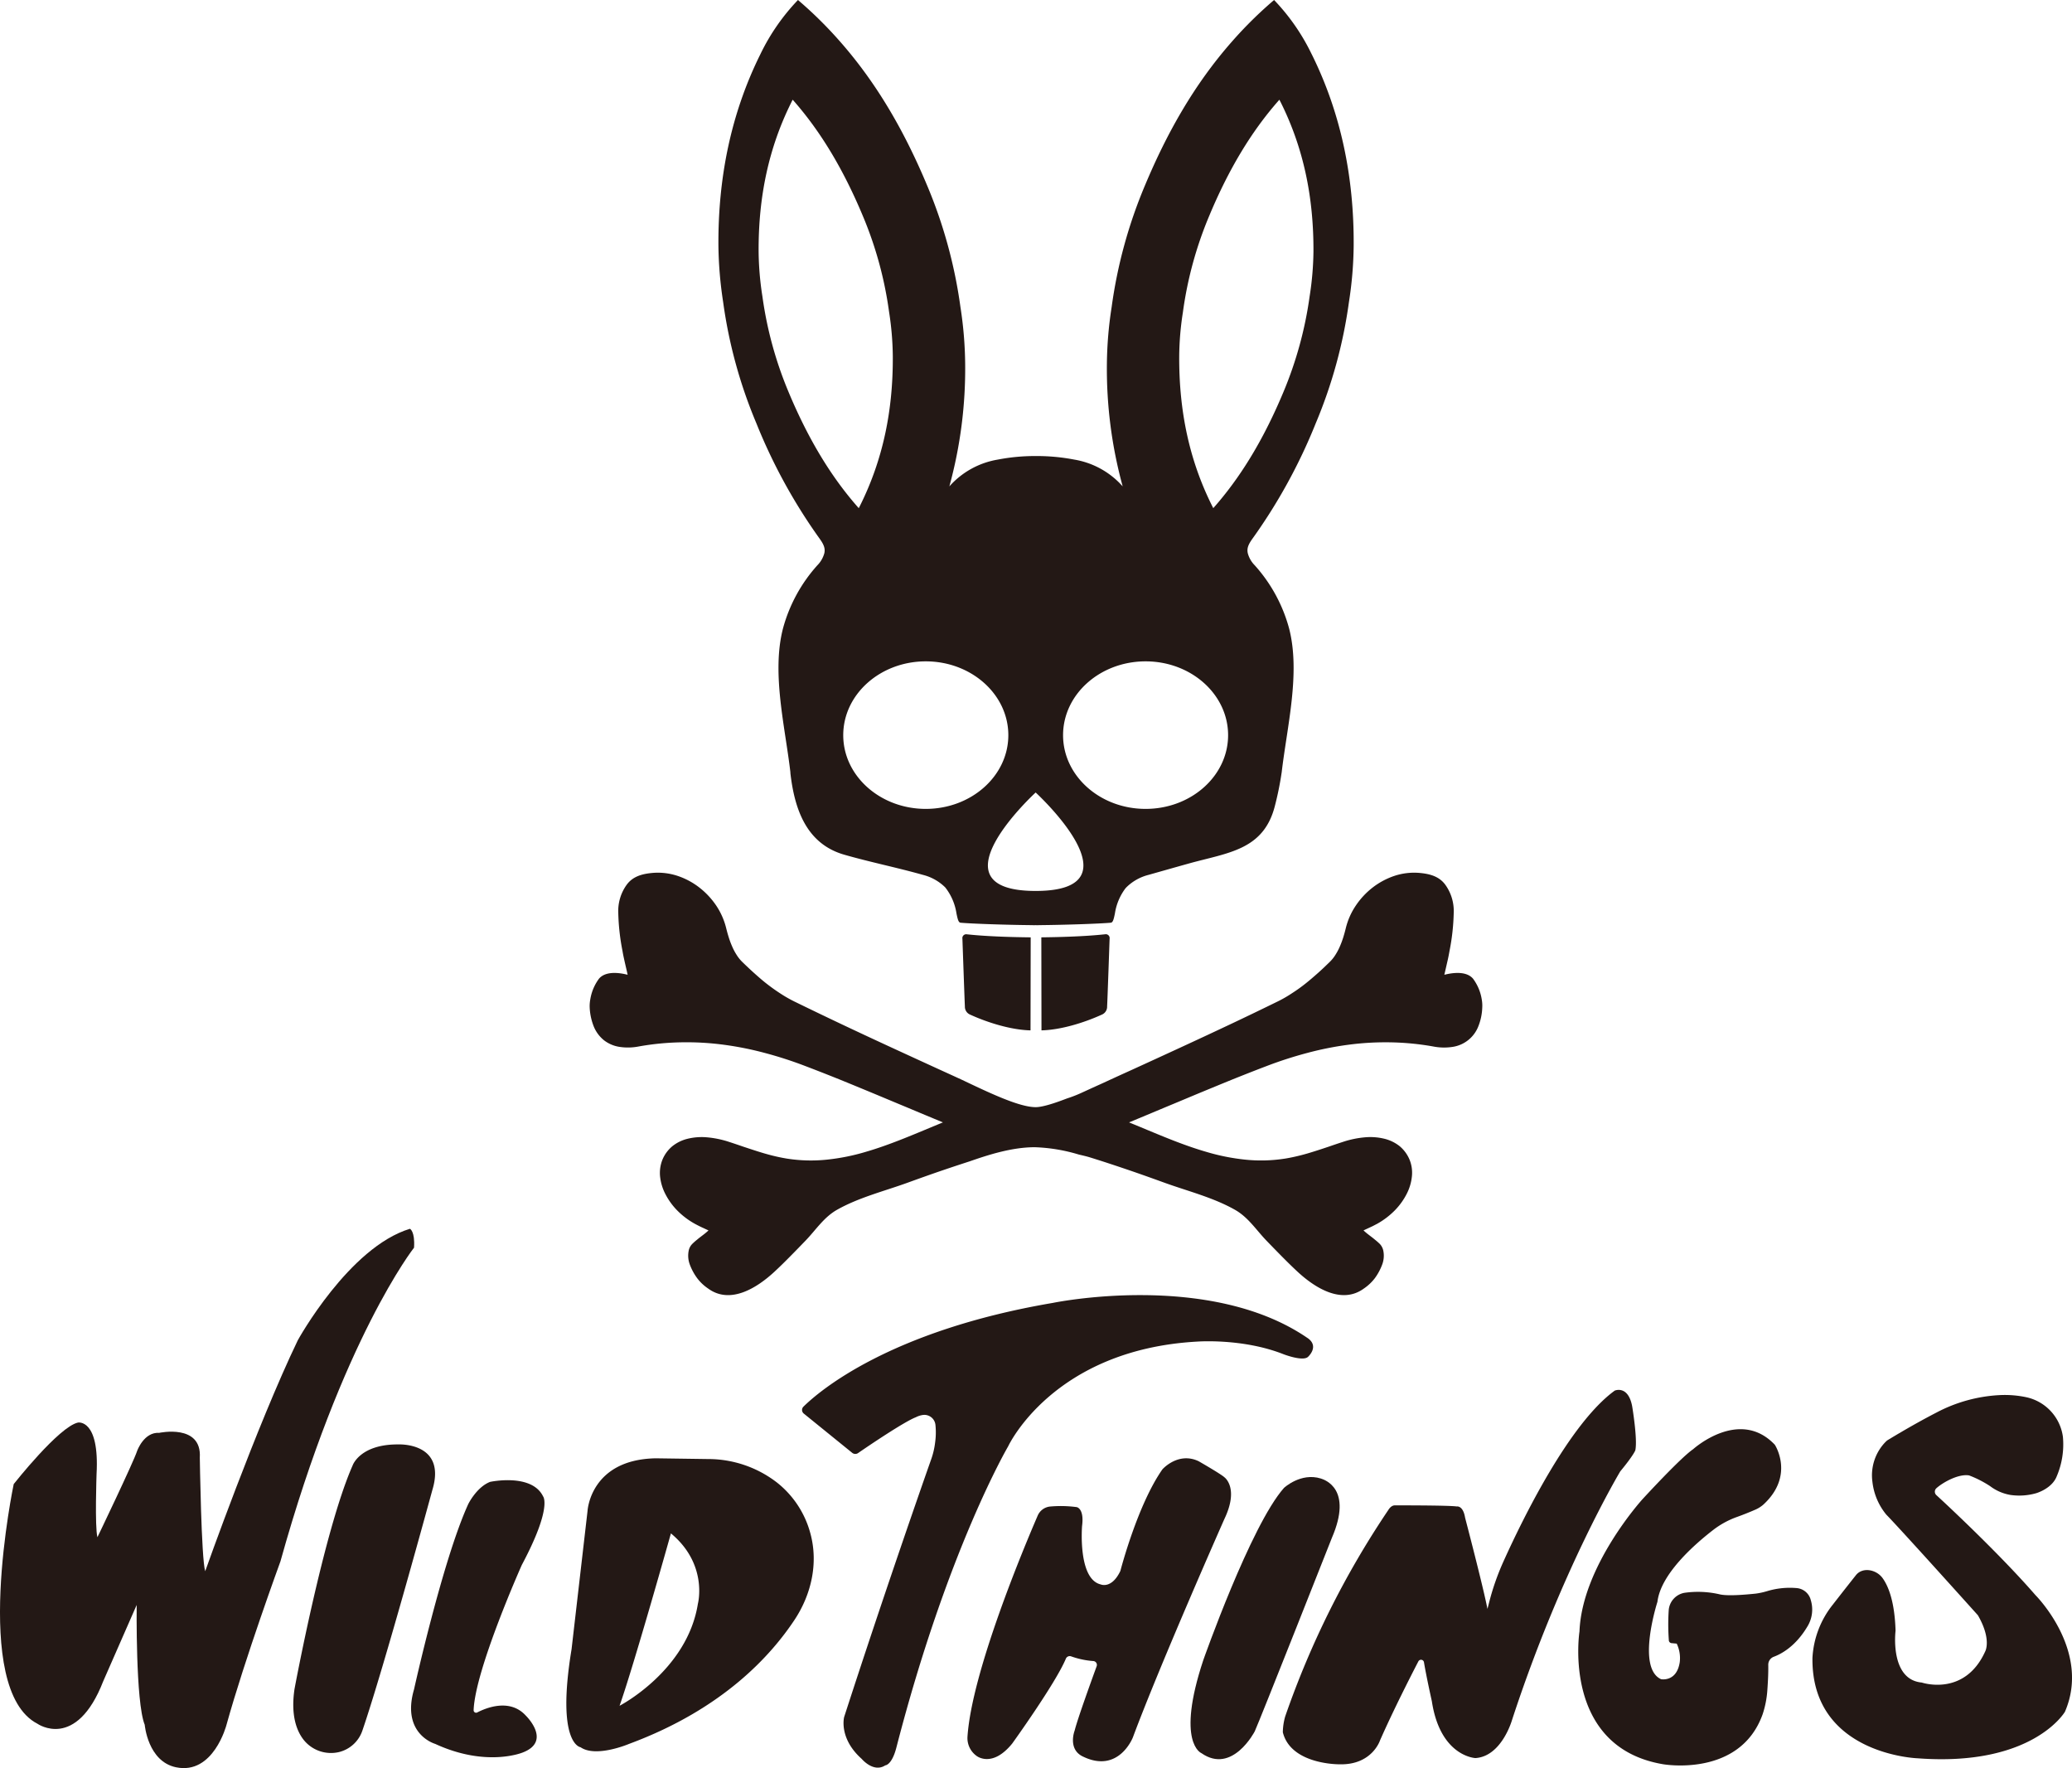
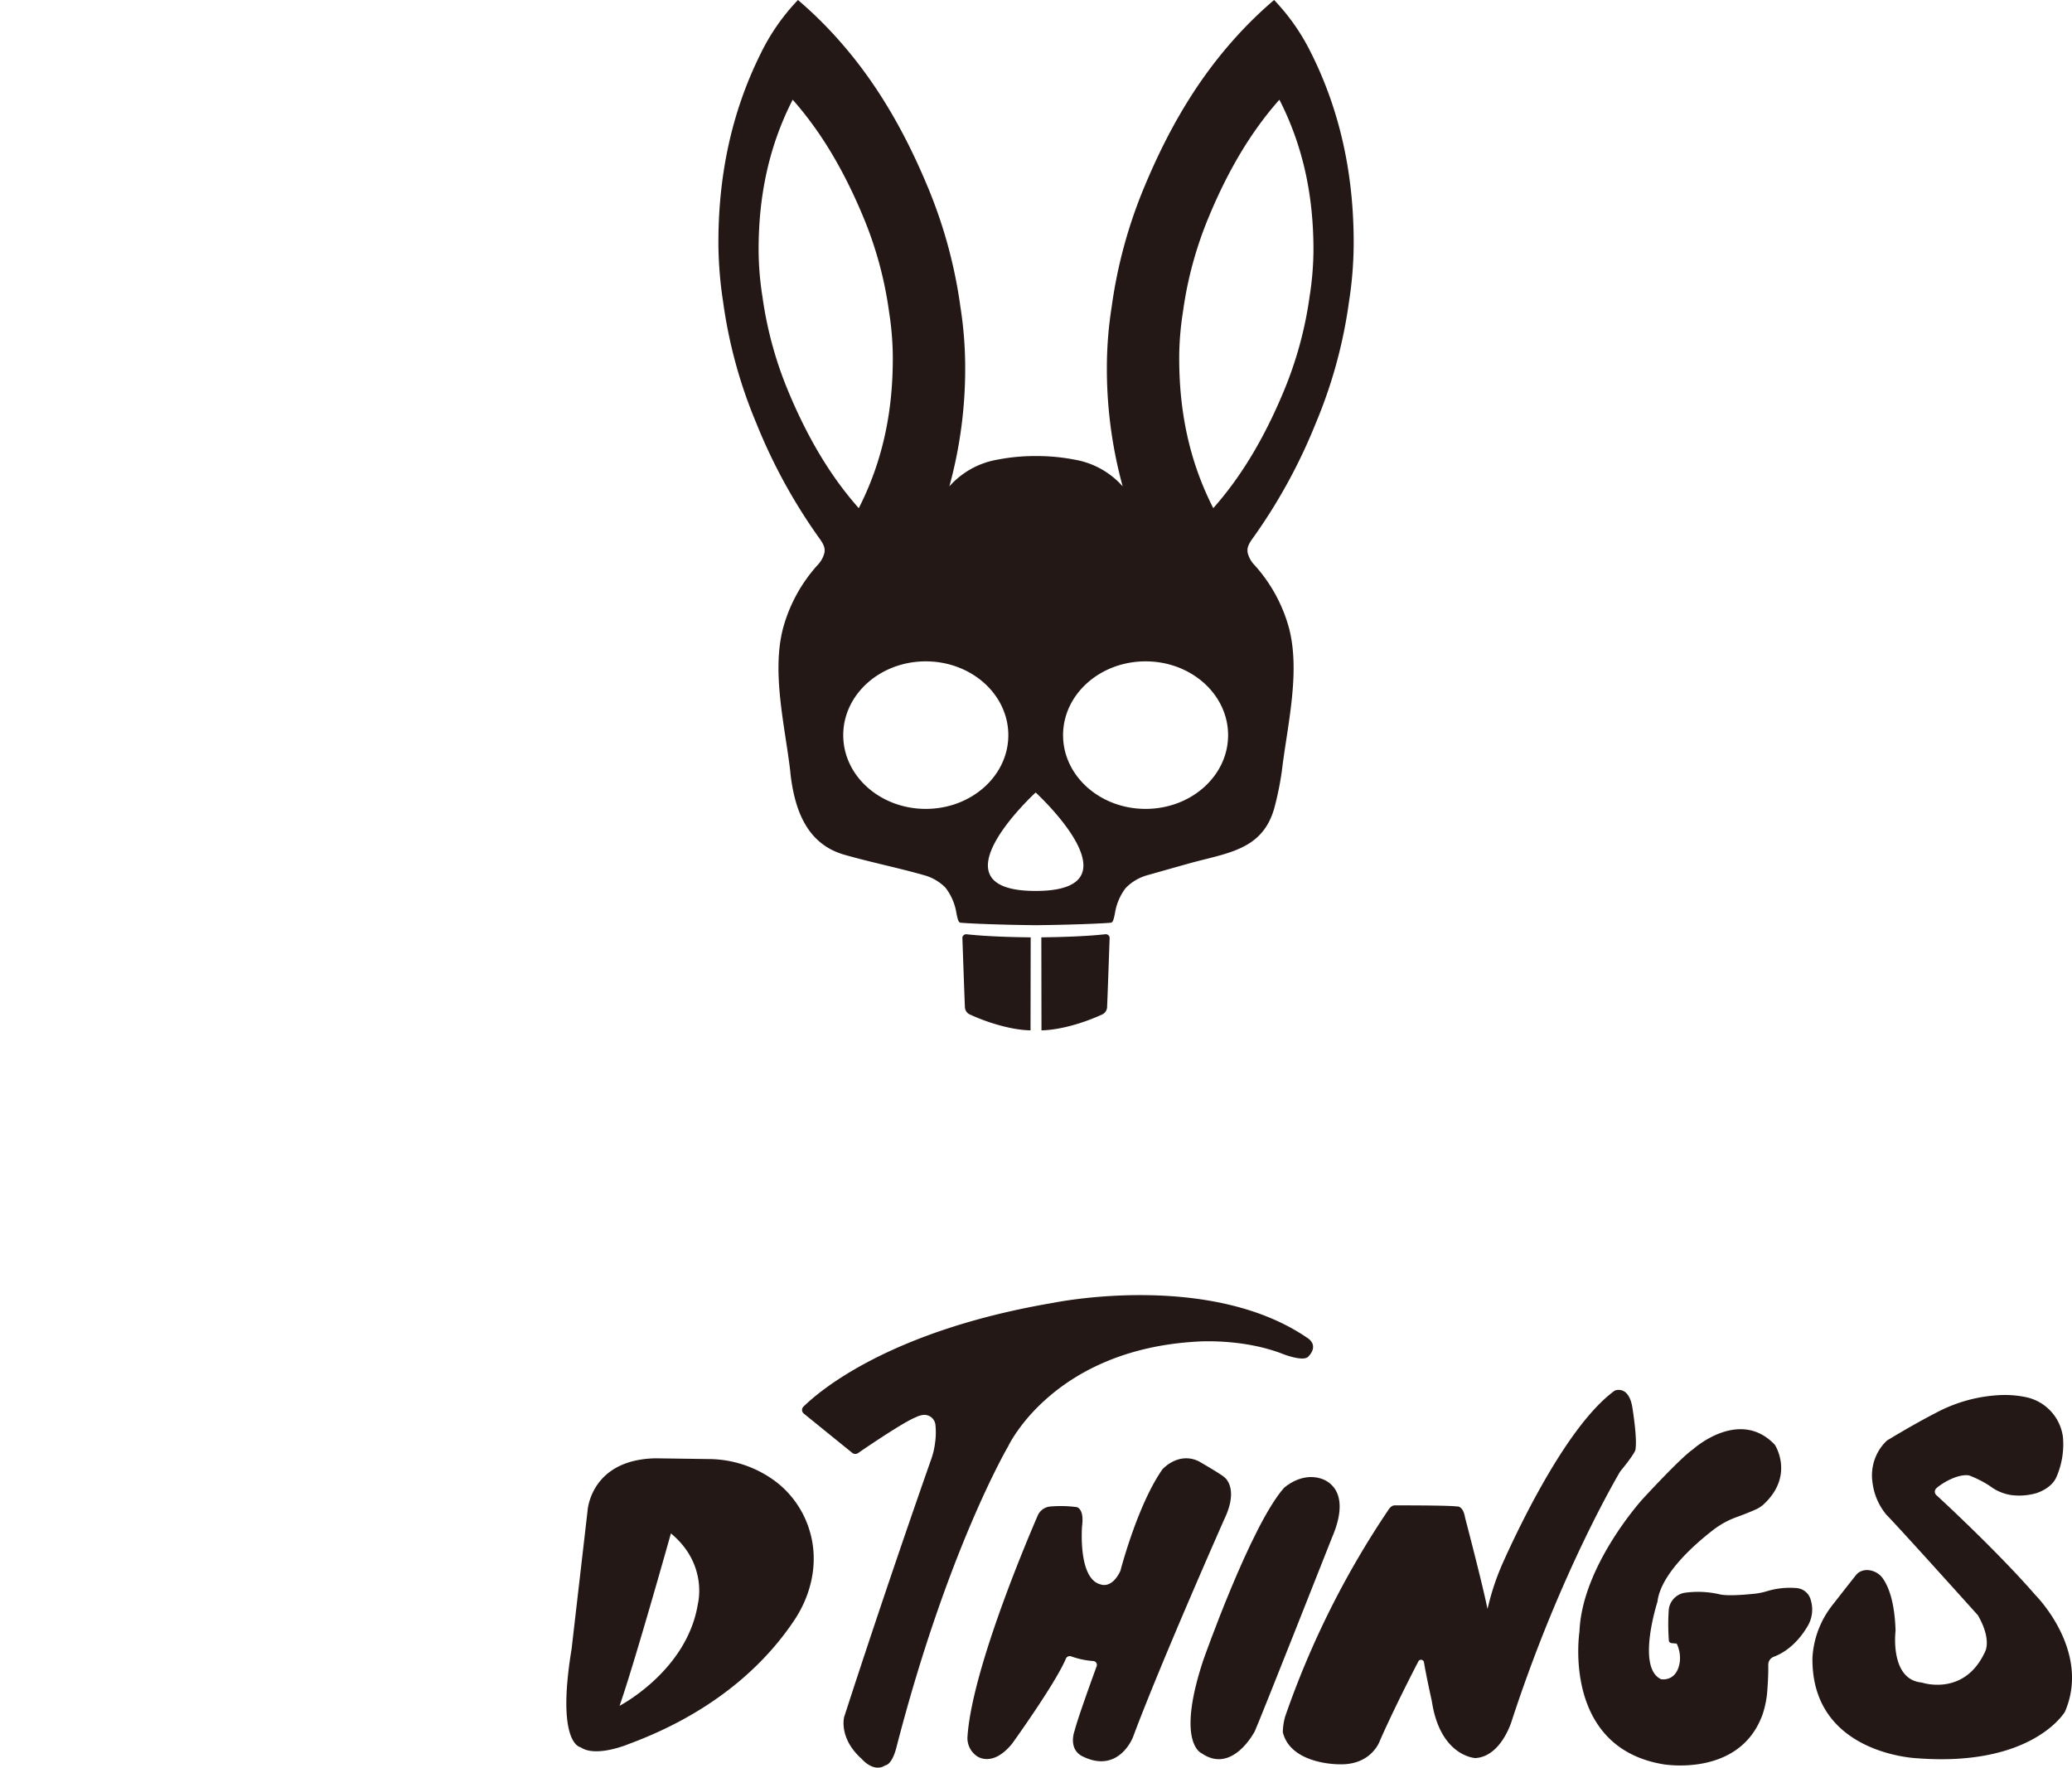
<svg xmlns="http://www.w3.org/2000/svg" width="513.605" height="438.234" viewBox="0 0 513.605 438.234">
  <path d="M324.659,73.256l-.026.166a94.794,94.794,0,0,1-6.519,23.792c-4.575,10.934-9.841,19.846-16.092,27.256-.42.494-.842.991-1.277,1.473-.132-.248-.259-.5-.381-.748-5.507-11.1-8.142-23.2-8.061-36.989a73.194,73.194,0,0,1,.912-10.793l.022-.175a94.016,94.016,0,0,1,6.524-23.781c4.82-11.55,10.448-20.886,17.2-28.549.056-.07.107-.128.167-.194.123.241.259.492.384.745,5.511,11.1,8.14,23.2,8.065,36.988a76.208,76.208,0,0,1-.917,10.809M283.967,200.487c-11.3,0-20.455-8.183-20.455-18.267,0-10.107,9.153-18.3,20.455-18.3s20.453,8.191,20.453,18.3c0,10.084-9.156,18.267-20.453,18.267m-27.25,20.338c-26.628,0,0-24.4,0-24.4s26.633,24.4,0,24.4m-27.24-20.338c-11.3,0-20.456-8.183-20.456-18.267,0-10.107,9.157-18.3,20.456-18.3s20.466,8.191,20.466,18.3c0,10.084-9.171,18.267-20.466,18.267M195.491,97.214a94.482,94.482,0,0,1-6.512-23.792l-.028-.166a75.8,75.8,0,0,1-.905-10.809c-.085-13.793,2.557-25.889,8.065-36.988.12-.253.248-.5.373-.745.059.066.115.124.179.194,6.737,7.663,12.358,17,17.191,28.549a93.92,93.92,0,0,1,6.519,23.781l.027.175a75.1,75.1,0,0,1,.906,10.793C221.4,102,218.755,114.1,213.249,125.2c-.124.252-.248.5-.381.748-.436-.482-.855-.979-1.277-1.473-6.258-7.41-11.52-16.322-16.1-27.256m129.65-83.776A52.118,52.118,0,0,0,315.82,0a101.048,101.048,0,0,0-10.441,10.3c-9.475,10.758-16.227,22.883-21.6,35.738a118.679,118.679,0,0,0-8.223,30.052,96.748,96.748,0,0,0-1.179,14,110.242,110.242,0,0,0,3.913,30.461,20.532,20.532,0,0,0-11.988-6.637,48.959,48.959,0,0,0-9.475-.88h-.082a48.333,48.333,0,0,0-9.424.88,20.6,20.6,0,0,0-11.994,6.637,110.281,110.281,0,0,0,3.917-30.461,97.449,97.449,0,0,0-1.173-14,119.02,119.02,0,0,0-8.226-30.052c-5.378-12.855-12.138-24.98-21.61-35.738A101.581,101.581,0,0,0,197.8,0a52.085,52.085,0,0,0-9.319,13.438c-7.247,14.606-10.506,30.478-10.4,47.407a98.886,98.886,0,0,0,1.169,14,118.82,118.82,0,0,0,8.23,30.048,136.363,136.363,0,0,0,15.788,28.76c1.1,1.55,1.269,2.427,1.079,3.42a6.773,6.773,0,0,1-1.708,3,38.371,38.371,0,0,0-8.555,15.7c-2.87,11.1.556,24.443,1.847,35.73l-.021.014c1,8.865,3.875,17.6,13.361,20.324,6.462,1.856,13.077,3.18,19.553,5.013a11.955,11.955,0,0,1,5.485,3.1l.152.193a13.775,13.775,0,0,1,2.629,6.255c.287,1.369.476,2.261,1.029,2.3,2.82.249,10.984.534,17.77.6.09,0,.186.017.278.017.194,0,.373-.012.556-.012s.382.012.557.012c.1,0,.19-.017.28-.017,6.769-.065,14.849-.35,17.772-.6.557-.036.749-.928,1.033-2.3a13.789,13.789,0,0,1,2.634-6.255l.181-.193a11.979,11.979,0,0,1,5.477-3.1c3.371-.951,6.751-1.916,10.122-2.854,9.609-2.673,18.474-3.277,21.245-14.279a77.746,77.746,0,0,0,1.662-8.2l.009-.014c1.3-11.287,4.712-24.627,1.849-35.73a38.3,38.3,0,0,0-8.555-15.7,6.658,6.658,0,0,1-1.7-3c-.192-.993-.028-1.87,1.068-3.42a135.9,135.9,0,0,0,15.794-28.76,119.143,119.143,0,0,0,8.226-30.048,95.744,95.744,0,0,0,1.17-14c.1-16.929-3.155-32.8-10.4-47.407" fill="#231815" />
  <path d="M275.046,232.665s-.533,15.474-.616,16.77a2.12,2.12,0,0,1-1.227,2.011c-4.624,2.116-10.379,3.83-15.043,3.935l-.036-23.056c10.625-.118,15.033-.7,15.774-.75a.952.952,0,0,1,1.148,1.09" fill="#231815" />
  <path d="M255.486,232.325l-.042,23.056c-4.659-.1-10.414-1.819-15.038-3.935a2.116,2.116,0,0,1-1.231-2c-.07-1.3-.612-16.779-.612-16.779a.949.949,0,0,1,1.159-1.083c.744.048,5.133.632,15.764.743" fill="#231815" />
-   <path d="M367.282,247.64a11.641,11.641,0,0,0-2.142-5.062c-2.034-2.4-6.625-1.075-7.117-.978.127-.562.267-1.162.411-1.793s.293-1.289.449-1.967.285-1.379.411-2.087a54.466,54.466,0,0,0,1.053-9.5,11.129,11.129,0,0,0-2.057-6.926c-1.572-2.185-4.019-2.766-6.552-2.979a15.588,15.588,0,0,0-6.018.717,18.414,18.414,0,0,0-5.394,2.854,19.212,19.212,0,0,0-4.232,4.507,17.4,17.4,0,0,0-2.511,5.674c-.177.726-.391,1.5-.623,2.247a21.589,21.589,0,0,1-.834,2.231,14.234,14.234,0,0,1-1.085,2.056,9.283,9.283,0,0,1-1.377,1.734c-.957.933-1.931,1.877-2.949,2.78s-2.056,1.8-3.123,2.648-2.162,1.63-3.305,2.362a31.012,31.012,0,0,1-3.467,2.008q-6.016,2.953-12.083,5.816t-12.157,5.669q-6.1,2.814-12.2,5.6-2.484,1.122-4.945,2.251c-1.144.529-2.364,1.1-3.627,1.658-1.219.552-2.427,1.108-3.637,1.66a31.444,31.444,0,0,1-3.594,1.406c-.019,0-.053.018-.088.028-3.268,1.264-6.146,2.16-7.756,2.16-3.993,0-11.069-3.336-18.172-6.724q-2.67-1.227-5.335-2.439-6.095-2.788-12.2-5.6t-12.151-5.669q-6.071-2.873-12.094-5.816a32.684,32.684,0,0,1-3.472-2.008c-1.13-.732-2.227-1.524-3.3-2.362s-2.1-1.743-3.109-2.648-2-1.847-2.957-2.78a9.44,9.44,0,0,1-1.375-1.734,14.034,14.034,0,0,1-1.084-2.056,20.925,20.925,0,0,1-.835-2.231c-.24-.749-.452-1.521-.631-2.247a17.631,17.631,0,0,0-2.5-5.674,19.358,19.358,0,0,0-4.242-4.507,18.165,18.165,0,0,0-5.4-2.854,15.532,15.532,0,0,0-6.007-.717c-2.533.213-4.982.794-6.551,2.979a11.094,11.094,0,0,0-2.061,6.926,54.762,54.762,0,0,0,1.057,9.5c.109.708.264,1.407.413,2.087s.3,1.337.446,1.967.287,1.231.4,1.793c-.483-.1-5.079-1.419-7.1.978a11.75,11.75,0,0,0-2.143,5.062,9.085,9.085,0,0,0-.16,2.071,14.4,14.4,0,0,0,1.075,4.862,8.514,8.514,0,0,0,2.473,3.264,8.333,8.333,0,0,0,3.772,1.626,13.922,13.922,0,0,0,4.888-.1,66.493,66.493,0,0,1,10.624-1.021,69.885,69.885,0,0,1,10.419.605A79.586,79.586,0,0,1,189.663,261a97.992,97.992,0,0,1,10.061,3.267c2.789,1.057,5.568,2.155,8.346,3.268q4.17,1.7,8.373,3.446c2.813,1.168,5.644,2.363,8.521,3.552,2.882,1.214,5.793,2.427,8.767,3.659-3.261,1.333-6.464,2.707-9.64,3.967s-6.335,2.423-9.509,3.34a52.619,52.619,0,0,1-9.633,1.926,38.185,38.185,0,0,1-10.01-.279c-1.194-.2-2.4-.456-3.575-.753s-2.353-.641-3.525-1.012-2.34-.758-3.509-1.144c-1.163-.4-2.329-.8-3.486-1.173a24.275,24.275,0,0,0-5.632-1.176,14.8,14.8,0,0,0-4.8.368,9.759,9.759,0,0,0-3.737,1.828,8.665,8.665,0,0,0-2.442,3.282,8.833,8.833,0,0,0-.619,4.182,12.215,12.215,0,0,0,1.306,4.38,16.686,16.686,0,0,0,2.969,4.109,19.14,19.14,0,0,0,4.407,3.319c.331.177.675.357,1.007.523s.647.316.951.451.57.271.795.371.427.193.57.267a15.26,15.26,0,0,1-1.365,1.139c-.488.379-1,.755-1.461,1.151a14.154,14.154,0,0,0-1.218,1.079,3.28,3.28,0,0,0-.858,1.631,6.3,6.3,0,0,0,.221,3.318,13.749,13.749,0,0,0,1.873,3.511,11.222,11.222,0,0,0,2.675,2.541c5.586,4.132,12.3-.261,16.462-4.112,1.333-1.237,2.643-2.523,3.916-3.819,1.291-1.3,2.559-2.609,3.833-3.93,2.619-2.725,4.55-5.826,7.882-7.68,5.385-3.015,11.554-4.545,17.321-6.631,3.094-1.12,6.182-2.229,9.284-3.277,2.053-.7,4.119-1.379,6.177-2.045,4.2-1.457,10.274-3.5,16.118-3.5a42.263,42.263,0,0,1,10.96,1.824c1.09.248,2.042.483,2.625.661,3.135.966,6.245,2,9.362,3.057,3.089,1.048,6.186,2.157,9.276,3.277,5.775,2.086,11.935,3.616,17.315,6.631,3.347,1.854,5.276,4.955,7.887,7.68q1.909,1.981,3.833,3.93c1.287,1.3,2.587,2.582,3.921,3.819,4.164,3.851,10.878,8.244,16.467,4.112a11.609,11.609,0,0,0,2.68-2.541,13.9,13.9,0,0,0,1.863-3.511,6.232,6.232,0,0,0,.219-3.318,3.433,3.433,0,0,0-.845-1.631,15.463,15.463,0,0,0-1.228-1.079c-.463-.4-.978-.772-1.463-1.151a17.152,17.152,0,0,1-1.364-1.139c.138-.074.335-.161.561-.267s.509-.23.8-.371.621-.281.957-.451.66-.346,1.012-.523a19.282,19.282,0,0,0,4.391-3.319,16.61,16.61,0,0,0,2.975-4.109,12.122,12.122,0,0,0,1.3-4.38,8.567,8.567,0,0,0-.613-4.182,8.746,8.746,0,0,0-2.432-3.282,9.865,9.865,0,0,0-3.743-1.828,14.777,14.777,0,0,0-4.8-.368,24.036,24.036,0,0,0-5.628,1.176c-1.158.372-2.326.772-3.491,1.173-1.16.386-2.328.78-3.51,1.144-1.162.371-2.34.717-3.525,1.012s-2.37.554-3.568.753a38.224,38.224,0,0,1-10.015.279,52.423,52.423,0,0,1-9.635-1.926c-3.172-.917-6.332-2.072-9.512-3.34s-6.379-2.634-9.646-3.967q4.471-1.848,8.773-3.659c2.881-1.189,5.713-2.384,8.511-3.552,2.826-1.168,5.6-2.312,8.383-3.446,2.782-1.113,5.551-2.211,8.341-3.268A98.642,98.642,0,0,1,323.952,261a79.276,79.276,0,0,1,10.232-2.047,69.91,69.91,0,0,1,10.415-.605,66.727,66.727,0,0,1,10.626,1.021,13.955,13.955,0,0,0,4.894.1,8.127,8.127,0,0,0,6.249-4.89,13.814,13.814,0,0,0,1.052-4.862,8.507,8.507,0,0,0-.138-2.071" fill="#231815" />
  <path d="M324.092,331.625c-24.376-16.722-63.078-8.7-63.078-8.7-40.563,6.891-57.984,21.906-61.869,25.732a1.15,1.15,0,0,0,.091,1.7l12,9.728a1.219,1.219,0,0,0,1.439.084c2.6-1.8,11.481-7.8,14.348-8.9a5.552,5.552,0,0,1,1.76-.564,2.761,2.761,0,0,1,3.093,2.453,18.127,18.127,0,0,1-.073,4.325,19.351,19.351,0,0,1-1.064,4.446c-2.425,6.888-11.749,33.562-21.492,63.644,0,0-1.415,5.245,4.358,10.384,0,0,2.921,3.509,5.845,1.59,0,0,1.621-.021,2.75-4.425,12.651-49.037,27.7-74.635,27.7-74.635s11.08-24.009,46.925-25.968c0,0,11.277-.854,21.36,3.144,0,0,4.707,1.827,6.024.662,0,0,2.953-2.614-.118-4.708" fill="#231815" />
  <path d="M200.914,380.207a23.923,23.923,0,0,0-8.4-12.816,27.909,27.909,0,0,0-17.021-5.759l-12.928-.182c-16.249.288-16.925,13.037-16.925,13.037l-3.961,34.282c-3.89,23.625,2.233,24.294,2.233,24.294,3.839,2.662,12.019-.83,12.019-.83,23.573-8.724,35.37-22.248,41-30.719,4.191-6.313,5.919-14.033,3.984-21.307M172.992,397.5c-2.636,16.615-19.415,25.288-19.415,25.288,3.655-10.375,12.73-42.731,12.73-42.731,9.279,7.694,6.685,17.443,6.685,17.443" fill="#231815" />
  <path d="M467.731,357.054s6.13-3.782,12.31-6.962a37.565,37.565,0,0,1,15.493-4.3,25.642,25.642,0,0,1,6.844.539,11.645,11.645,0,0,1,8.971,9.769,20.128,20.128,0,0,1-1.516,9.775c-1.2,3.156-5.19,4.247-5.19,4.247a15.3,15.3,0,0,1-6.245.415,11.5,11.5,0,0,1-5.072-2.175,26.74,26.74,0,0,0-5.224-2.672c-2.635-.441-6.492,1.725-8.1,3.164a1.154,1.154,0,0,0-.018,1.722c3.135,2.863,16.094,15.015,24.571,24.793,0,0,13.838,13.793,7.3,28.9,0,0-7.959,13.68-36.5,11.536,0,0-26.375-.885-26.087-24.878a23.106,23.106,0,0,1,5.1-13.279s2.9-3.739,5.684-7.241c1.643-2.067,5.055-1.422,6.616.753,1.482,2.072,2.982,5.922,3.2,13.011,0,0-1.532,12.133,6.5,12.855,0,0,10.6,3.619,15.728-7.727,0,0,1.644-2.941-1.816-8.946,0,0-19.077-21.235-22.709-24.947a15.489,15.489,0,0,1-3.442-8.157,11.868,11.868,0,0,1,2.98-9.569,7.6,7.6,0,0,1,.636-.626" fill="#231815" />
  <path d="M414.408,407.265l1.216.115a8.347,8.347,0,0,1,.753,4.583c-.762,5.017-4.641,4.233-4.641,4.233-6.173-2.832-.893-19.177-.893-19.177.83-6.979,9.356-14.377,13.974-17.932a21.634,21.634,0,0,1,5.528-3.024c1.815-.64,3.581-1.372,4.673-1.847a7.777,7.777,0,0,0,2.036-1.252c7.912-7.226,2.89-14.874,2.89-14.874-8.8-9.279-20.257,1.106-20.257,1.106-3.137,2.125-12.574,12.418-12.574,12.418s-14.968,16.476-15.593,32.751c0,0-4.462,28.645,20.708,32.907,0,0,19.05,3.4,24.693-12.387a24,24,0,0,0,1.174-6.06c.123-1.737.261-4.044.221-6.21a2.1,2.1,0,0,1,1.377-1.981c1.89-.705,5.412-2.6,8.315-7.478a8.022,8.022,0,0,0,.86-6.516,3.942,3.942,0,0,0-3.386-3.014,19.518,19.518,0,0,0-7.341.714,18.053,18.053,0,0,1-2.93.645c-2.314.238-6.662.639-8.775.216a23.8,23.8,0,0,0-8.926-.41A4.761,4.761,0,0,0,413.648,399a53.369,53.369,0,0,0,.018,7.466.751.751,0,0,0,.742.8" fill="#231815" />
  <path d="M298.276,411.457S310,378.126,318.27,368.787c0,0,4.146-3.886,9.146-2.327.957.314,7.965,2.571,2.74,14.683,0,0-17.9,45.313-19.129,47.98,0,0-5.543,10.775-13.226,5.4,0,0-6.361-2.475.475-23.067" fill="#231815" />
  <path d="M318.575,425.422a220.224,220.224,0,0,1,25.579-51.191s.611-1.1,1.566-1.118c0,0,13.446-.031,15.357.273,0,0,1.578-.352,2.09,2.782,0,0,4.5,17.163,5.538,22.6,0,0,.068-.194.486-1.865a61.66,61.66,0,0,1,3.491-9.9c4.8-10.634,16.306-34.156,27.578-42.332,0,0,3.305-1.439,4.318,3.869,0,0,1.391,8.264.775,10.95,0,0-.452,1.245-3.723,5.195,0,0-14.687,24.46-26.855,61.7,0,0-2.559,8.955-9.052,9.363,0,0-8.72-.355-10.8-14.1,0,0-1.331-5.943-1.947-9.625a.741.741,0,0,0-1.4-.227c-1.983,3.83-6.214,12.133-9.5,19.575,0,0-1.967,6.134-10.039,5.921,0,0-12.039.153-14.051-7.943a15.043,15.043,0,0,1,.587-3.929" fill="#231815" />
  <path d="M268.36,435.334c-3.754-1.851-1.978-6.4-1.978-6.4.724-2.909,4.175-12.433,5.457-15.951a.961.961,0,0,0-.9-1.288,20.844,20.844,0,0,1-5.44-1.161,1.039,1.039,0,0,0-1.295.583c-2.537,6.092-13.288,21.014-13.288,21.014-4.992,6.168-8.829,3.089-8.829,3.089a5.432,5.432,0,0,1-2.275-4.658c1.011-16.059,14-47.006,17.4-54.887a3.753,3.753,0,0,1,3.034-2.269,29.708,29.708,0,0,1,6.638.139s1.912.278,1.339,4.672c0,0-1.095,13.157,4.63,14.491,0,0,2.7,1.208,4.867-3.348,0,0,4.207-16.328,10.423-25.183,0,0,3.891-4.434,8.988-2,0,0,5.585,3.2,6.389,3.986,0,0,3.676,2.6-.02,10.329,0,0-15.822,35.723-22.681,54.125,0,0-3.522,9.123-12.458,4.712" fill="#231815" />
-   <path d="M102.626,418.738s7.1-32.077,13.445-45.946c0,0,2.046-4.188,5.408-5.5,0,0,10.309-2.226,13.139,3.595,0,0,2.363,2.66-5.262,16.973,0,0-11.609,25.952-11.954,36.039a.611.611,0,0,0,.905.535c2.214-1.142,8.059-3.526,11.991.748,0,0,6.625,6.365-.726,9.183,0,0-8.953,3.748-21.7-2.135,0,0-8.472-2.391-5.246-13.5" fill="#231815" />
-   <path d="M73,418.662s7.277-39.344,14.433-55.5c0,0,1.834-5.238,11.342-5.154,0,0,12.023-.581,8.381,11.353,0,0-11.957,43.906-17.292,59.464a8.175,8.175,0,0,1-5.83,5.432,8.669,8.669,0,0,1-8.8-3.072c-1.707-2.2-3.194-6.044-2.235-12.519" fill="#231815" />
-   <path d="M43.624,438.025c9.288,1.957,12.508-10.478,12.508-10.478,4.53-16.349,13.386-40.557,13.386-40.557,15.391-55.3,33.113-77.745,33.113-77.745.269-4.085-1.016-4.684-1.016-4.684-15.13,4.584-27.787,27.613-27.787,27.613-10.163,21.1-22.961,57.26-22.961,57.26-.981-3.13-1.339-28.164-1.339-28.164.524-8.449-10.075-6.127-10.075-6.127-3.782-.252-5.457,4.468-5.457,4.468-.915,2.832-9.845,21.4-9.845,21.4-.67-2.487-.216-15.63-.216-15.63.768-13.785-4.6-12.792-4.6-12.792C14.6,353.613,3.4,367.837,3.4,367.837s-10.709,50.841,5.878,59.4c0,0,9.58,6.758,16.316-10.55l8.286-18.894s-.3,24.1,1.995,29.706c0,0,.747,9.07,7.748,10.53" fill="#231815" />
</svg>